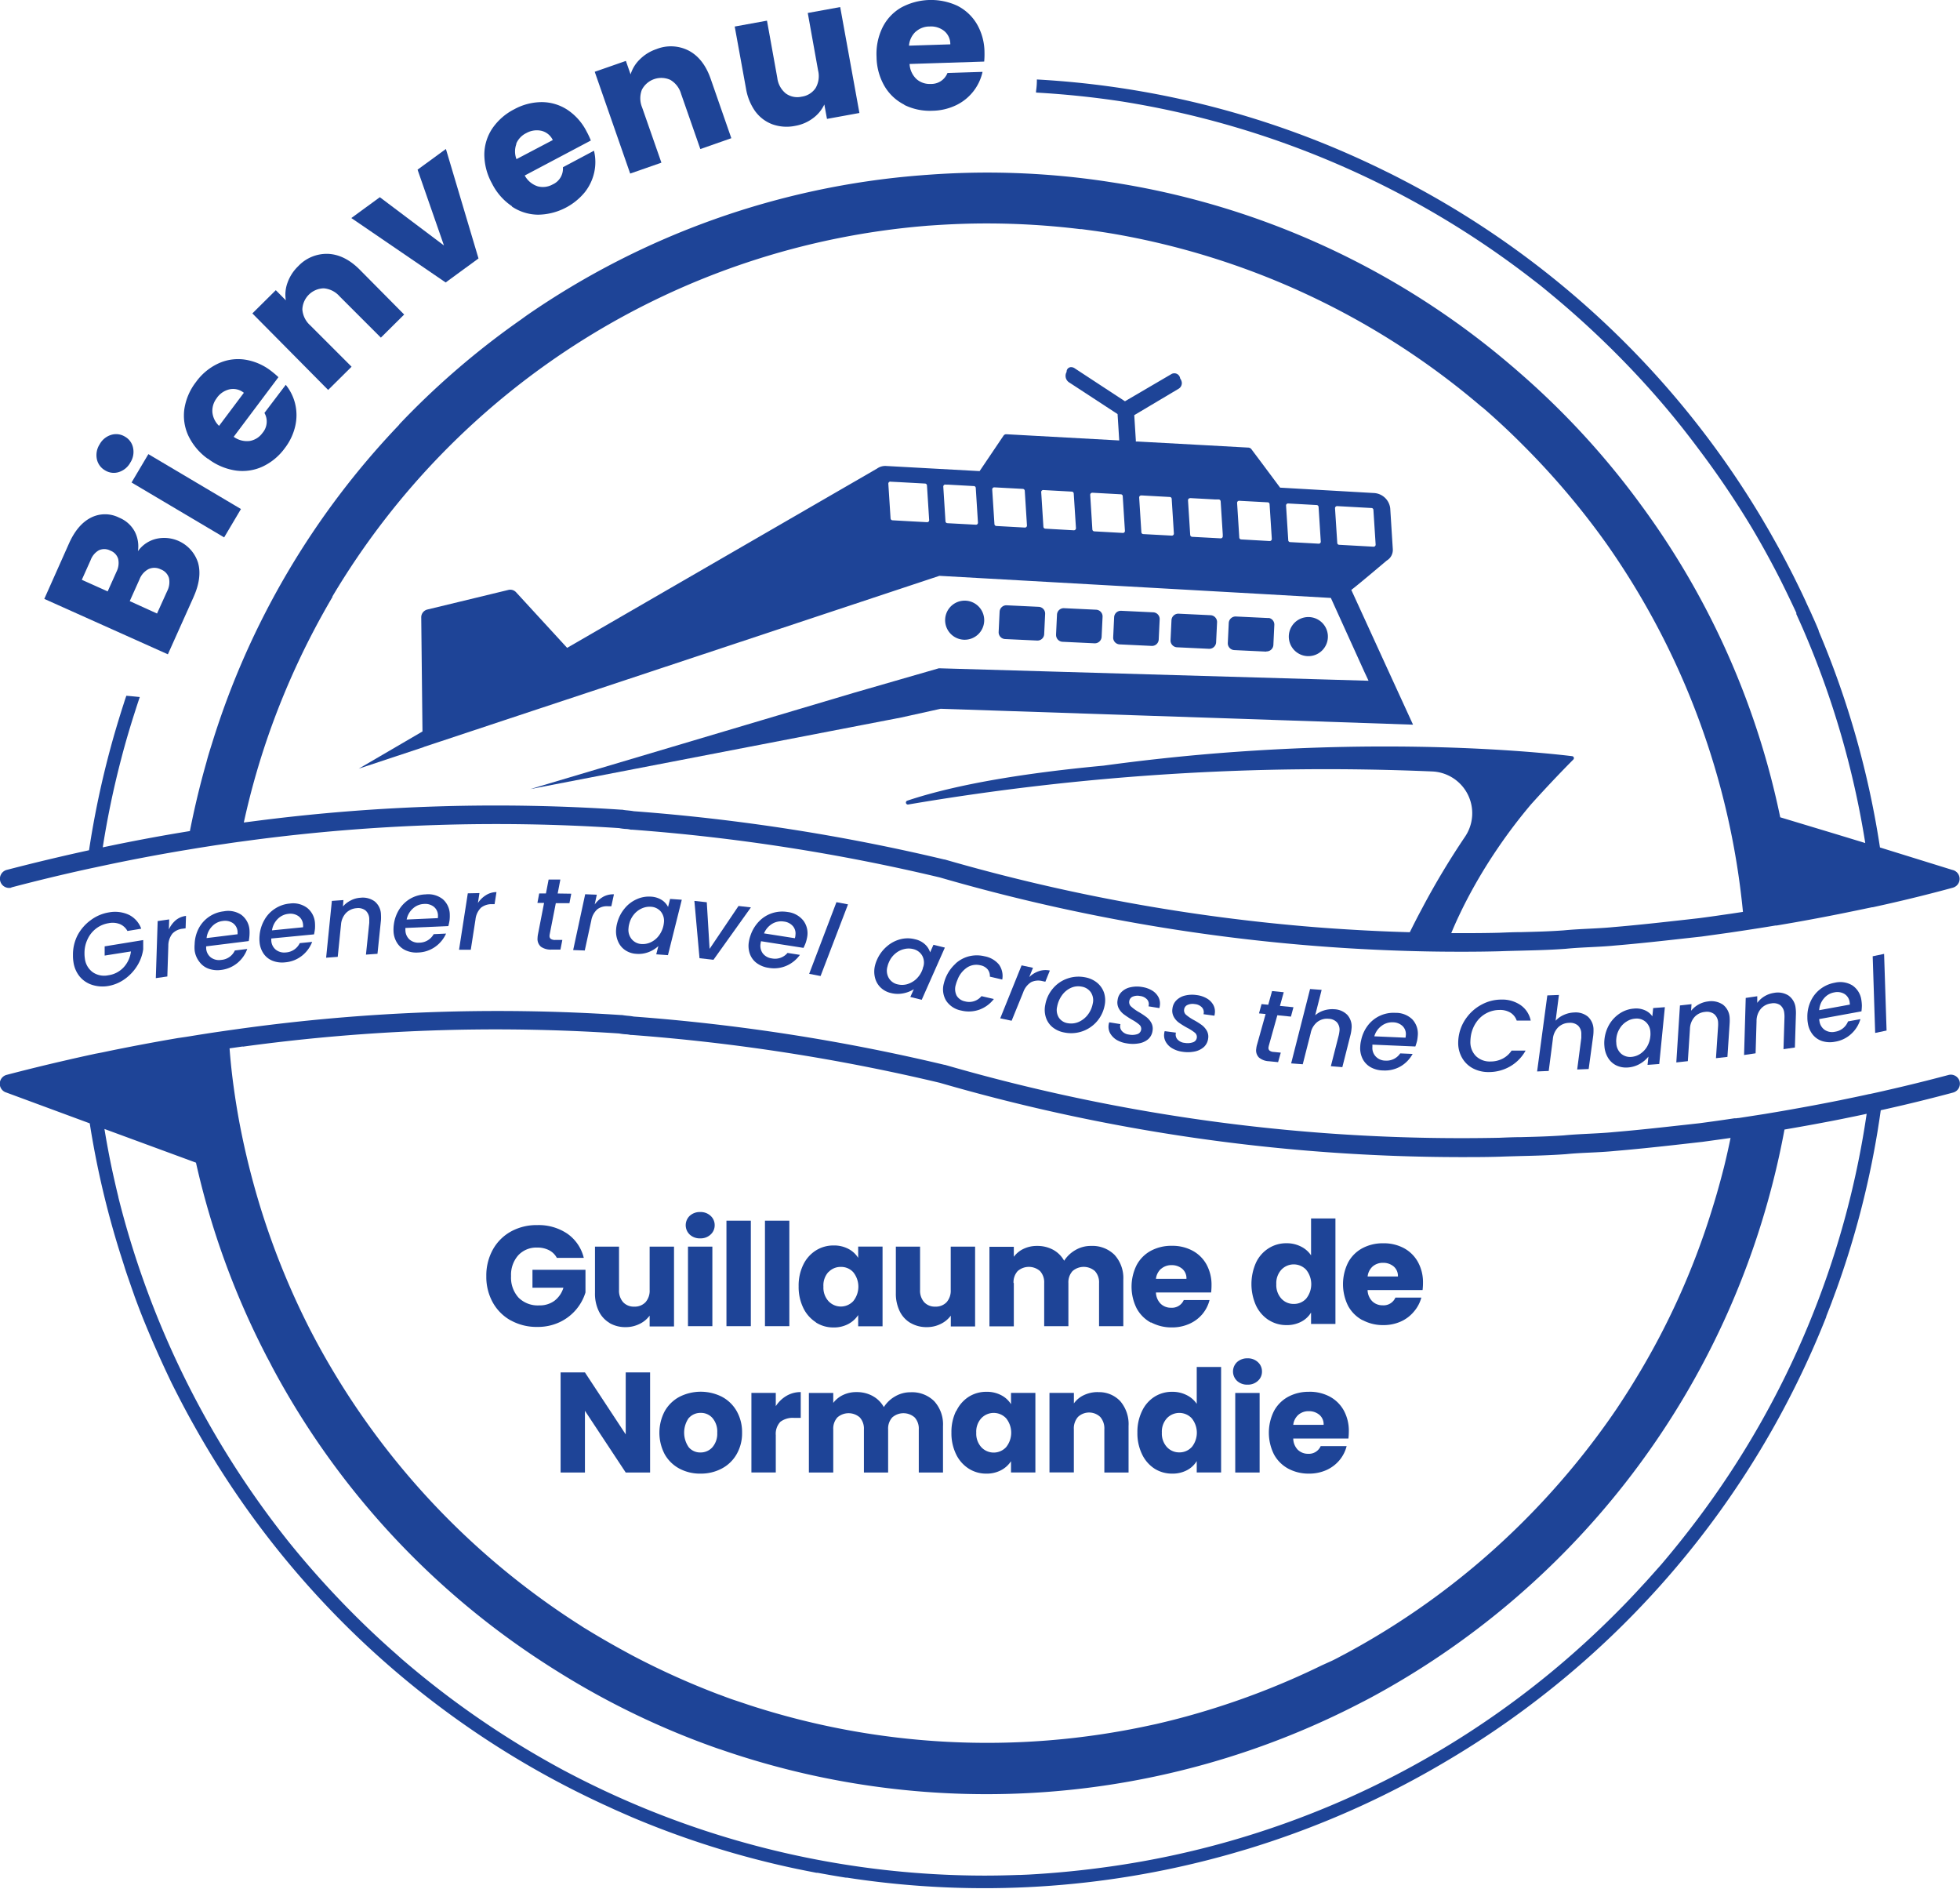
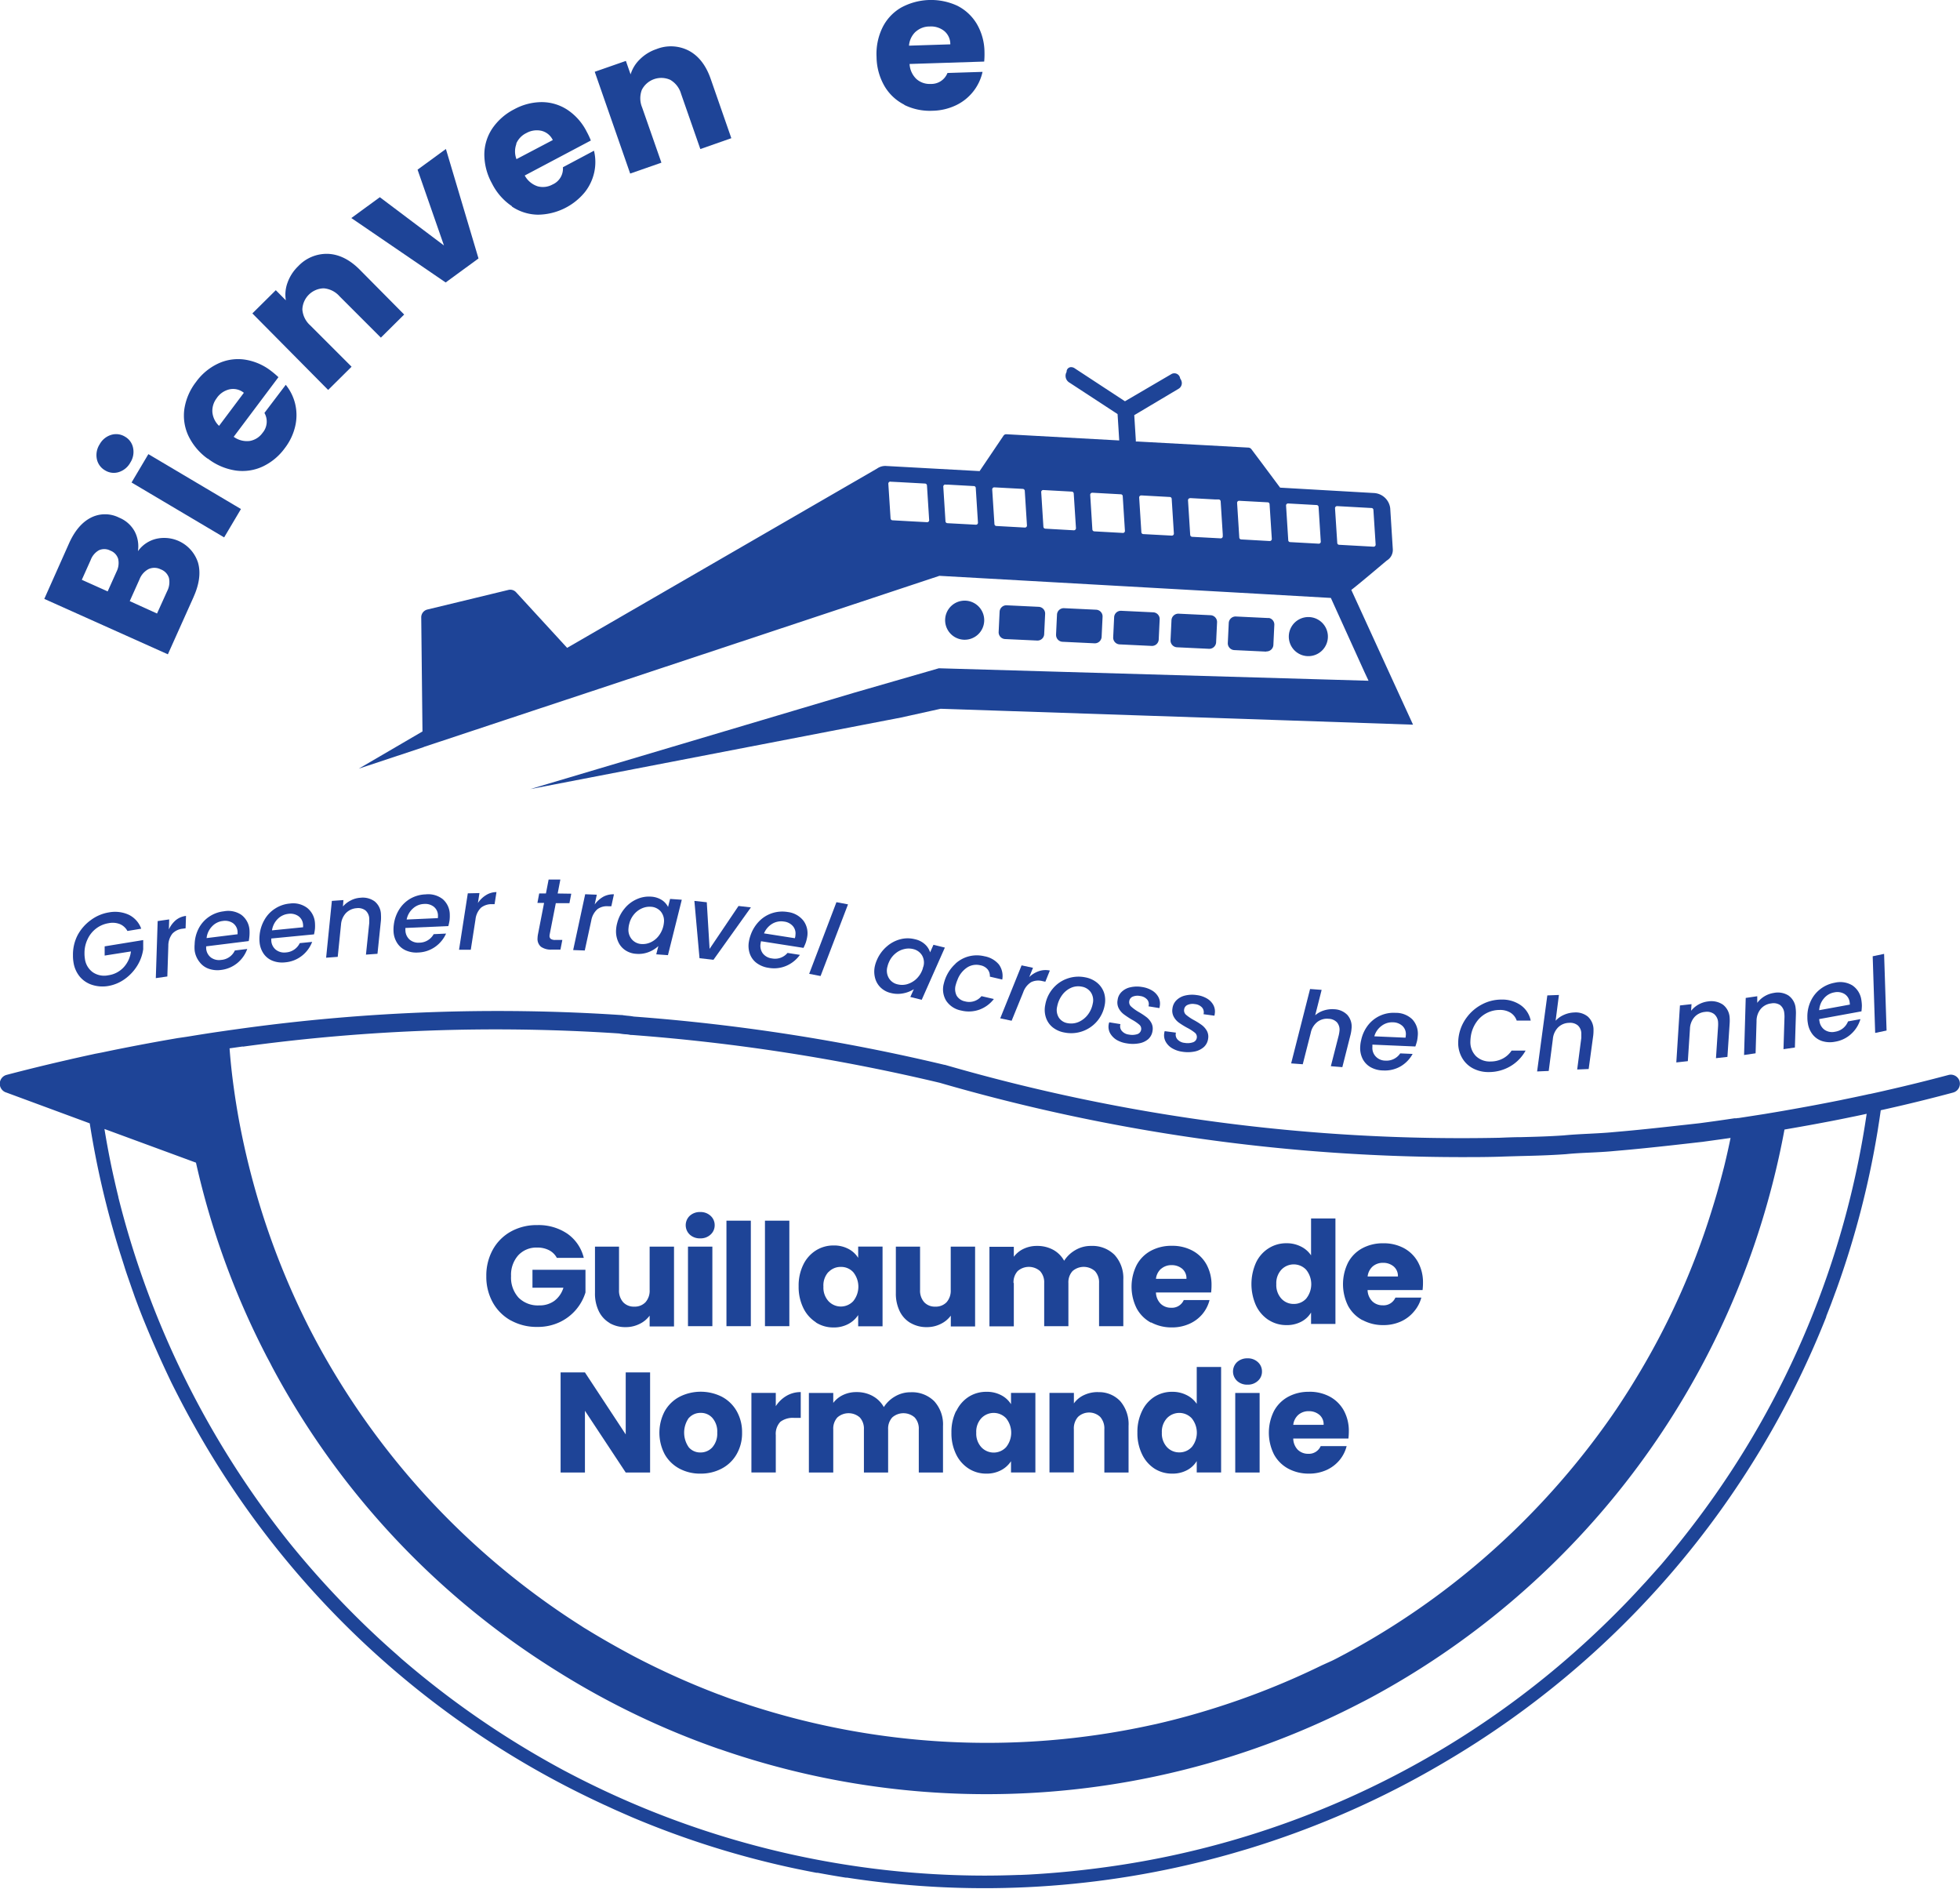
<svg xmlns="http://www.w3.org/2000/svg" viewBox="0 0 474.37 457.07">
  <defs>
    <style>.cls-1{fill:#1e4497;}.cls-2{fill:#21409a;}</style>
  </defs>
  <title>GdN_Dark</title>
  <g id="Layer_1" data-name="Layer 1">
    <g id="Layer_1-2" data-name="Layer 1-2">
      <path class="cls-1" d="M474.29,261.7a2.21,2.21,0,0,0-1.37-1.51,2.14,2.14,0,0,0-1.35-.06c-4.93,1.31-9.91,2.55-15,3.7l-.68.16h0c-1.12.26-2.24.5-3.37.75a.45.45,0,0,0-.11,0l-.8.18c-1.83.4-3.67.78-5.53,1.16l-.69.15-.51.1q-6,1.2-12.25,2.29h0l-1.19.21-1.29.22-3.1.52-4.69.73-1.56.24-.15,0-.46.07-.33,0h-.11c-2.77.42-5.57.81-8.42,1.19l-3.24.36-1.38.15c-5.47.61-10.69,1.18-16.2,1.64h0c-1.92.19-3.94.29-5.9.39s-4.08.2-6.1.4c-3.5.25-6.86.34-10.41.43-1.71,0-3.47.08-5.24.15a449.3,449.3,0,0,1-134.21-17.66l-.11,0a476.36,476.36,0,0,0-75.15-11.67,15.33,15.33,0,0,0-1.55-.2c-.45-.05-.88-.09-1.27-.17l-.14,0h-.15A454.76,454.76,0,0,0,57.64,249l-2.37.33h0l-1.52.22-.69.1c-2.34.34-4.68.71-7,1.09l-1,.16L43,251.2h0l-2.32.4q-6.82,1.2-13.65,2.59l-2.4.5L23,255h0l-.85.19-.48.1-1.82.4h0c-1,.23-2.08.46-3.12.71q-7.58,1.72-15.13,3.7a2.22,2.22,0,0,0-1.58,2.71,2.25,2.25,0,0,0,1.27,1.48l.21.07h0l20.22,7.47A216.42,216.42,0,0,0,29,303c.08.27.17.54.26.81.33,1.06.68,2.11,1,3.17.2.62.41,1.24.62,1.85l.73,2.1c.34,1,.68,1.92,1,2.87.14.36.27.73.41,1.1.47,1.26.95,2.52,1.45,3.77l.09.23q3,7.42,6.44,14.64h0c.23.49.47,1,.71,1.47l.47.94.51,1c1.42,2.79,2.86,5.49,4.28,8a218,218,0,0,0,97.46,90.94l1.51.71.17.08.52.23,2.17,1,1.95.86.48.21,1.67.73a217.08,217.08,0,0,0,40.16,12.57l.94.19,1.39.28,2.2.43.3,0q3.42.64,6.84,1.18l.29,0,2,.3a218.23,218.23,0,0,0,88.68-5.45l1.49-.41,1.3-.37,2.66-.78.78-.23a220.31,220.31,0,0,0,21.55-7.81,216.68,216.68,0,0,0,22.77-11.23l.47-.27c1.05-.6,2.09-1.2,3.13-1.82A218.06,218.06,0,0,0,442,318.65a.56.56,0,0,0,0-.12c.45-1.14.9-2.27,1.33-3.42.09-.26.18-.51.28-.76l.32-.87c.19-.54.4-1.07.59-1.6h0a216.4,216.4,0,0,0,9.78-37.42c.08-.47.16-.93.23-1.4.11-.73.23-1.45.34-2.18s.22-1.48.32-2.22h0l1.24-.28c5.52-1.23,10.93-2.57,16.27-4a2.22,2.22,0,0,0,1.57-2.71Zm-415.5-8.43a451,451,0,0,1,91.05-3.19,15.15,15.15,0,0,0,1.54.2c.45,0,.88.09,1.26.16l.15,0h.14a474.18,474.18,0,0,1,74.53,11.58A454.44,454.44,0,0,0,353.33,280c3.21,0,6.42,0,9.62-.1h0c1.74-.07,3.51-.11,5.2-.16,3.46-.08,7-.18,10.66-.44h.06c1.92-.2,3.94-.3,5.9-.39s4.09-.2,6.11-.4c4.73-.4,9.24-.87,13.86-1.38l3.82-.43,3.26-.37h.05l4.85-.67,1.34-.19.78-.11h0q-.64,3.14-1.39,6.24c-.05.22-.11.44-.16.66s-.12.48-.19.73q-.75,2.94-1.59,5.86-.62,2.13-1.29,4.26h0A181.36,181.36,0,0,1,395.68,334l0,0q-1.18,1.95-2.41,3.85c-.72,1.12-1.44,2.22-2.18,3.32l-.21.3c-.49.73-1,1.45-1.51,2.18a187.33,187.33,0,0,1-20.51,24.35,184.43,184.43,0,0,1-43.36,32.25l-.33.17c-.92.49-1.85,1-2.78,1.44L319.87,403l-.43.21a186.41,186.41,0,0,1-26.12,10.32q-6.39,2-12.85,3.5l-.59.14-1.68.36a185.74,185.74,0,0,1-97.07-5l-.61-.21c-1-.33-2-.67-3-1s-2.24-.81-3.36-1.23l-.27-.09a188.06,188.06,0,0,1-20.74-9.35c-3.73-2-7.36-4.05-10.92-6.23-.48-.3-1-.58-1.43-.89l-.69-.44a185.91,185.91,0,0,1-63.62-68.6c-.44-.83-.88-1.66-1.31-2.49l-.06-.11a185.82,185.82,0,0,1-12-29.43,189.86,189.86,0,0,1-5.15-20.68q-.81-4.33-1.41-8.71c-.43-3.11-.77-6.24-1-9.39l3.18-.45Zm393,16.18a215.06,215.06,0,0,1-40.69,97.82q-4.35,5.81-9,11.27l-.15.17L400,380.9l-1.61,1.8-.93,1q-3.19,3.5-6.55,6.85-6.65,6.65-13.74,12.63c-.91.76-1.81,1.52-2.73,2.26l-.39.32A215,215,0,0,1,269,451.62q-10.1,1.45-20.18,2l-1.89.08-.38,0c-2.75.1-5.51.16-8.28.16a217,217,0,0,1-101.45-25.27l-.14-.07-1.13-.61a219.13,219.13,0,0,1-26.67-17.1q-5.56-4.17-10.8-8.64l-.89-.76L96,400.34q-5.33-4.66-10.38-9.72a221.87,221.87,0,0,1-15.55-17.28,219.07,219.07,0,0,1-41.42-83.6s0-.06,0-.09c-.32-1.27-.61-2.54-.9-3.81s-.61-2.71-.89-4.07c-.58-2.83-1.11-5.7-1.58-8.58h0l16.31,6,5.84,2.15a193.89,193.89,0,0,0,16.74,46.18c.07.12.13.25.19.38.48.92,1,1.84,1.45,2.76a194.17,194.17,0,0,0,65.91,71.75c1,.65,2,1.29,3,1.91l0,0a193.42,193.42,0,0,0,39.39,18.93l.06,0,1.18.41a196.7,196.7,0,0,0,154-11.61l1-.51,1.42-.75A196.67,196.67,0,0,0,429,286.42q1.67-6.5,2.89-13.09h0l.51-.09c2.31-.4,4.59-.8,6.86-1.22l3.3-.62c1.85-.35,3.68-.72,5.51-1.1,1.15-.23,2.29-.47,3.43-.72l.32-.07h0Z" />
-       <path class="cls-1" d="M2.79,214.73q9.07-2.39,18.17-4.39l1.2-.26,1-.21,1.11-.24h0l3.22-.68q6.54-1.35,13.09-2.51c1.54-.27,3.09-.54,4.63-.79h0l2.71-.45,2.47-.39,1.86-.29,2.21-.32c1.21-.18,2.42-.36,3.64-.52h0l3.28-.44a451.33,451.33,0,0,1,88.48-2.85,12.77,12.77,0,0,0,1.54.2c.45,0,.88.09,1.26.17l.15,0,.14,0a472.14,472.14,0,0,1,74.53,11.57A454.81,454.81,0,0,0,344.14,230.2c3.05.07,6.12.1,9.17.1h.94q4.35,0,8.69-.11h0c1.74-.07,3.5-.11,5.2-.15,3.46-.09,7-.17,10.66-.44h.06c1.92-.2,3.94-.3,5.9-.4s4.09-.2,6.11-.4c6-.5,11.68-1.14,17.67-1.81l3.27-.36h0l5.75-.8.86-.12,3.75-.56c2.55-.39,5.08-.78,7.57-1.2l.27,0,.35-.06,2.28-.39,1.74-.3q7.06-1.25,13.88-2.66c1.62-.33,3.23-.67,4.82-1l.17,0h0l3.28-.73h0q8.17-1.84,16.1-4l.2-.07a2.21,2.21,0,0,0-.33-4.24L455,205.07a217.77,217.77,0,0,0-14.83-52.36s0,0,0-.05a.3.3,0,0,1,0-.1c-.5-1.19-1-2.37-1.55-3.55-.06-.13-.11-.27-.17-.4-.47-1.06-1-2.11-1.45-3.16-.2-.42-.4-.84-.59-1.26-.4-.85-.81-1.69-1.22-2.53l-.83-1.68c-.18-.36-.35-.72-.54-1.08-.08-.15-.16-.3-.23-.45-.61-1.19-1.23-2.39-1.86-3.57l-.53-1c-.62-1.16-1.27-2.31-1.91-3.45q-1.18-2.12-2.42-4.2l-.15-.27a218,218,0,0,0-84.83-81.16l-.9-.48-2.11-1.1q-1.56-.81-3.15-1.59l-.23-.11q-5.84-2.89-11.87-5.45a216.57,216.57,0,0,0-54-15h0q-9.27-1.32-18.68-1.84a18.36,18.36,0,0,1-.2,2.83l0,.25,0,.09q10.54.59,20.88,2.17A218.3,218.3,0,0,1,371,67.68l1.3,1c.83.65,1.64,1.32,2.46,2q8.37,6.87,16.13,14.62c5.16,5.16,10,10.49,14.54,16.06l1.44,1.79q2.14,2.7,4.2,5.46l0,0A218.22,218.22,0,0,1,424,127.74q3.66,6.17,6.93,12.62,2,4,3.88,8.06l-.1.08c.58,1.26,1.12,2.49,1.6,3.57A214.94,214.94,0,0,1,451.44,204h0l-1.8-.55-5.52-1.68-13.26-4h0a193.5,193.5,0,0,0-32-73.24l-1.2-1.67-.11-.14a193.47,193.47,0,0,0-29.65-32.42l-1.32-1.15-.79-.67a194.32,194.32,0,0,0-96.68-44.36l-1.29-.2h0a194.08,194.08,0,0,0-43.7-1.59h-.07l-1.26.1a194.33,194.33,0,0,0-95.39,33.95l-1.38,1,0,0a194.33,194.33,0,0,0-26,21.83q-1.74,1.74-3.43,3.53l.06,0a194.81,194.81,0,0,0-45.29,77c-.49,1.57-1,3.14-1.4,4.71h0q-2.35,8.25-4,16.65h0c-1.82.3-3.65.6-5.47.92-4,.7-7.94,1.45-11.91,2.25l-3.71.77h0a215.6,215.6,0,0,1,4.47-21.42c1-3.89,2.17-7.81,3.41-11.66l.34-1.07.12-.36c.2-.62.41-1.24.62-1.86-1.08-.11-2.17-.22-3.25-.31-.18.51-.35,1-.52,1.55-.1.33-.21.66-.32,1s-.24.73-.35,1.1c-.94,3-1.81,5.92-2.57,8.73a221.26,221.26,0,0,0-5.27,25q-10,2.18-20,4.78a2.22,2.22,0,0,0,1.13,4.29ZM59,199.08a183,183,0,0,1,6.83-23.61q2.85-7.83,6.44-15.49c1.19-2.55,2.46-5.09,3.78-7.6q1.08-2.06,2.21-4.08c.73-1.31,1.48-2.62,2.24-3.91l-.08,0A184.68,184.68,0,0,1,223.91,54.67l.55-.05,1.93-.13c4.1-.27,8.23-.42,12.39-.42a187.67,187.67,0,0,1,22.69,1.38l.34,0,3.49.47c1,.15,2.08.31,3.11.48l.62.1A185.76,185.76,0,0,1,357,97.1l1.72,1.45.05,0q5.16,4.45,10,9.33a186.9,186.9,0,0,1,20,23.63,186.15,186.15,0,0,1,33.07,89.15h0l-2.91.44-2.17.31c-1.8.27-3.63.52-5.46.76l-3.26.37c-6,.67-11.6,1.3-17.56,1.8h0c-1.92.19-3.94.29-5.9.39s-4.08.2-6.09.4c-3.51.26-6.86.34-10.41.43-1.71,0-3.47.08-5.24.15q-3.3.08-6.6.09h-5q.88-2.13,1.85-4.17c.63-1.34,1.28-2.66,1.95-3.94a123.32,123.32,0,0,1,7.51-12.52c2.72-4,5.46-7.53,8-10.53,4.86-5.4,8.73-9.33,10.24-10.85a.48.48,0,0,0-.28-.81c-5.21-.64-31.09-3.48-67.71-1.84-5.79.26-11.85.63-18.13,1.13-8.78.71-18,1.69-27.58,3-18.21,1.7-35.23,4.36-47.54,8.49a.48.48,0,0,0,.24.92,602.23,602.23,0,0,1,126.89-8,10.12,10.12,0,0,1,7.88,15.81,1.3,1.3,0,0,1-.1.15,189.5,189.5,0,0,0-9.93,16.51l-1.26,2.37c-.73,1.4-1.41,2.75-2.06,4.06q-7-.19-13.93-.61-4.53-.26-9.06-.62a453,453,0,0,1-89.57-16.37l-.11,0a478.59,478.59,0,0,0-75.15-11.68c-.55-.1-1.05-.15-1.55-.2a11,11,0,0,1-1.26-.17l-.15,0h-.14a453.37,453.37,0,0,0-87.39,2.6l-3.88.5h0Z" />
      <path class="cls-1" d="M292.61,157a1.66,1.66,0,0,0,1.72-1.56l.23-4.85a1.65,1.65,0,0,0-1.56-1.72l-7.75-.37a1.66,1.66,0,0,0-1.72,1.56l-.23,4.85a1.65,1.65,0,0,0,1.56,1.72Z" />
      <path class="cls-1" d="M306.47,157.63a1.65,1.65,0,0,0,1.72-1.56l.16-3.44h0l.07-1.41a1.63,1.63,0,0,0-1.25-1.67,1.55,1.55,0,0,0-.31,0l-7.75-.37a1.66,1.66,0,0,0-1.72,1.56l-.23,4.85a1.65,1.65,0,0,0,1.56,1.72l7.75.37Z" />
      <path class="cls-1" d="M269.42,154.21l.23-4.85a1.63,1.63,0,0,1,1.71-1.56l7.75.37a1.63,1.63,0,0,1,1.56,1.71l-.23,4.86a1.63,1.63,0,0,1-1.71,1.56l-7.75-.37A1.64,1.64,0,0,1,269.42,154.21Z" />
      <path class="cls-1" d="M255.59,153.58l.23-4.85a1.63,1.63,0,0,1,1.72-1.56l7.75.37a1.63,1.63,0,0,1,1.56,1.71l-.23,4.86a1.65,1.65,0,0,1-1.72,1.56l-7.74-.37a1.64,1.64,0,0,1-1.56-1.72Z" />
      <path class="cls-1" d="M241.7,152.89l.23-4.85a1.64,1.64,0,0,1,1.71-1.57l7.75.37a1.64,1.64,0,0,1,1.56,1.72l-.23,4.85A1.62,1.62,0,0,1,251,155l-7.75-.36A1.64,1.64,0,0,1,241.7,152.89Z" />
      <path class="cls-1" d="M238.2,150.3a4.73,4.73,0,1,0-4.95,4.5A4.73,4.73,0,0,0,238.2,150.3Z" />
      <path class="cls-1" d="M316.43,158.77a4.73,4.73,0,1,0-4.26-3.22A4.72,4.72,0,0,0,316.43,158.77Z" />
      <path class="cls-1" d="M102.54,180.76l26.58-8.82,16-5.3,82.24-27.3,77.26,4.35,17.48,1,2.79,6.15,5.33,11.75,1,2.14-8.89-.26-95.1-2.76-20.48,5.91-78.44,23.33,89.81-17.33h0l9.54-2.11,4,.13,45,1.51h0l36,1.21,29.33,1h0l-6.42-14-5.77-12.61-2.75-6c1.48-1.11,6.59-5.43,8.57-7.1a3.22,3.22,0,0,0,.79-.67h0a3,3,0,0,0,.68-2.15l-.62-9.83a4.19,4.19,0,0,0-4-3.7L309.82,118l-4.68-6.28-2.25-3a1,1,0,0,0-.77-.41L292,107.75l-16.68-.91-.42,0,0-.3-.38-6.08,10.72-6.38a1.6,1.6,0,0,0,.79-1.49,2,2,0,0,0-.4-1,1.42,1.42,0,0,0-2.05-1.11L272.27,97.1l-12.2-8a1.45,1.45,0,0,0-.72-.25,1.08,1.08,0,0,0-1.2,1.14,1.9,1.9,0,0,0,.71,2.61l11.62,7.6.22,3.45.18,2.93-27.28-1.5a.78.78,0,0,0-.72.34L237.09,114l-22.58-1.24a3.44,3.44,0,0,0-2.25.63l-75,43.38-4.35-4.74-8-8.71a1.91,1.91,0,0,0-1.86-.57l-11.77,2.85-7.87,1.9a1.94,1.94,0,0,0-1.46,1.88l.08,7.45.22,20.17L86.83,186l15.71-5.21Zm221.09-58.29,8.31.46a.47.47,0,0,1,.46.46l.54,8.38a.49.49,0,0,1-.52.52l-8.31-.46a.47.47,0,0,1-.46-.46l-.54-8.37A.5.5,0,0,1,323.63,122.47Zm-11.85-.64,6.89.38a.49.49,0,0,1,.46.46l.53,8.37a.48.48,0,0,1-.52.52l-6.89-.38a.47.47,0,0,1-.46-.46l-.53-8.37a.48.48,0,0,1,.52-.52Zm-11.85-.65,6.88.37a.47.47,0,0,1,.46.46l.54,8.39a.5.5,0,0,1-.52.52l-6.89-.39a.48.48,0,0,1-.46-.46l-.53-8.37A.49.49,0,0,1,299.93,121.18Zm-11.85-.65,6.06.33.83,0a.49.49,0,0,1,.46.46l.51,8h0l0,.43a.49.49,0,0,1-.52.52l-6.89-.37a.51.51,0,0,1-.47-.46l-.53-8.36a.5.5,0,0,1,.52-.53Zm-11.85-.65,6.89.38a.47.47,0,0,1,.46.45l.53,8.38a.49.49,0,0,1-.52.52l-6.89-.37a.48.48,0,0,1-.46-.46l-.53-8.37a.48.48,0,0,1,.51-.52Zm-11.85-.65,6.89.38a.47.47,0,0,1,.46.46l.53,8.37a.48.48,0,0,1-.52.52l-6.89-.38a.5.5,0,0,1-.47-.46l-.52-8.36a.49.49,0,0,1,.52-.52Zm-11.86-.65,6.89.38a.49.49,0,0,1,.46.46l.54,8.37a.5.5,0,0,1-.52.53l-6.89-.39a.49.49,0,0,1-.47-.46L252,119.1a.48.48,0,0,1,.52-.52Zm-11.85-.65,6.88.37a.5.5,0,0,1,.47.46l.53,8.38a.49.49,0,0,1-.52.52l-6.89-.38a.49.49,0,0,1-.46-.46l-.54-8.37a.5.5,0,0,1,.52-.52Zm-11.85-.65.76,0,6.12.34a.47.47,0,0,1,.46.46l.53,8.37a.48.48,0,0,1-.52.52l-6.88-.37a.49.49,0,0,1-.46-.46l-.08-1.27-.45-7.1a.49.49,0,0,1,.52-.52Zm-13.28-.72,2.35.12,6,.33a.49.49,0,0,1,.46.46l.53,8.37a.48.48,0,0,1-.52.52l-3.54-.19L216,125.9a.49.49,0,0,1-.46-.46l-.54-8.38a.49.49,0,0,1,.52-.52Z" />
      <path class="cls-1" d="M46.85,144.45c1.4-3.12,1.76-5.89,1.08-8.29a8.6,8.6,0,0,0-10.1-5.78,7.6,7.6,0,0,0-4.45,3,7.78,7.78,0,0,0-.78-4.77,7.49,7.49,0,0,0-3.77-3.35,7.54,7.54,0,0,0-6.82,0q-3.24,1.64-5.29,6.2l-6,13.46,29.91,13.41,6.25-13.93ZM28.2,138.34l-2.14,4.77L19.8,140.3l2.14-4.77a4.52,4.52,0,0,1,2-2.38,3.15,3.15,0,0,1,2.77.09,3.1,3.1,0,0,1,1.89,2A4.65,4.65,0,0,1,28.2,138.34ZM38,148.46l-6.6-3,2.37-5.28a4.69,4.69,0,0,1,2.18-2.47,3.38,3.38,0,0,1,2.94.06,3.26,3.26,0,0,1,2,2.08,4.76,4.76,0,0,1-.44,3.21L38,148.47Z" />
      <path class="cls-1" d="M25.43,113.82a4,4,0,0,0,3.31.42,4.83,4.83,0,0,0,2.81-2.32,4.75,4.75,0,0,0,.66-3.54,4,4,0,0,0-1.95-2.71,4.09,4.09,0,0,0-3.35-.44,4.77,4.77,0,0,0-2.79,2.28,4.83,4.83,0,0,0-.68,3.58A4.09,4.09,0,0,0,25.43,113.82Z" />
      <rect class="cls-1" x="41.08" y="106.94" width="7.98" height="26.05" transform="translate(-81.1 97.56) rotate(-59.34)" />
      <path class="cls-1" d="M50.26,110.94A14.52,14.52,0,0,0,57,113.85a11.62,11.62,0,0,0,6.54-.94,14,14,0,0,0,5.4-4.48,13.77,13.77,0,0,0,2.51-5.3,11.78,11.78,0,0,0,0-5.35,11.63,11.63,0,0,0-2.29-4.66L64,99.92a4.21,4.21,0,0,1-.47,4.84,4.77,4.77,0,0,1-3.06,1.94,5.44,5.44,0,0,1-3.91-1L67.39,91.27a21.66,21.66,0,0,0-1.78-1.51A13.72,13.72,0,0,0,59.12,87a11.36,11.36,0,0,0-6.38,1,13.87,13.87,0,0,0-5.3,4.43,14.18,14.18,0,0,0-2.81,6.47,11.56,11.56,0,0,0,.95,6.52,14.55,14.55,0,0,0,4.69,5.58Zm2.23-14.66a5.13,5.13,0,0,1,3.07-2.07,4.13,4.13,0,0,1,3.46.84l-6,8A5.19,5.19,0,0,1,51.4,99.7a5,5,0,0,1,1.1-3.41Z" />
      <path class="cls-1" d="M85.08,88.73l-10-10a5.73,5.73,0,0,1-1.9-3.84,5.3,5.3,0,0,1,5.18-5.12,5.71,5.71,0,0,1,3.82,1.93l10,10,5.64-5.59L87.11,65.3c-2.43-2.46-5-3.74-7.67-3.87a9.47,9.47,0,0,0-7.28,3,10.3,10.3,0,0,0-2.58,4,8.39,8.39,0,0,0-.4,4.24l-2.43-2.45-5.67,5.62L79.42,94.36l5.67-5.62Z" />
      <polygon class="cls-1" points="115.81 62.54 107.92 36.05 101.06 41.06 107.45 59.4 91.93 47.72 85.03 52.76 107.86 68.35 115.81 62.54" />
      <path class="cls-1" d="M123.92,50a11.55,11.55,0,0,0,6.31,1.95,14.9,14.9,0,0,0,11.32-5.45,11.9,11.9,0,0,0,2.28-4.84,11.66,11.66,0,0,0-.07-5.19l-7.52,4a4.2,4.2,0,0,1-2.5,4.17,4.83,4.83,0,0,1-3.59.45A5.47,5.47,0,0,1,127,42.47L143,34a19,19,0,0,0-1-2.13,13.81,13.81,0,0,0-4.67-5.3,11.37,11.37,0,0,0-6.18-1.86,14,14,0,0,0-6.69,1.73,14.24,14.24,0,0,0-5.31,4.65,11.46,11.46,0,0,0-1.93,6.3,14.55,14.55,0,0,0,1.85,7,14.33,14.33,0,0,0,4.8,5.49Zm1-15.18a5,5,0,0,1,2.45-2.61,5.17,5.17,0,0,1,3.66-.56,4.12,4.12,0,0,1,2.76,2.24L125,38.51a5.16,5.16,0,0,1,0-3.73Z" />
      <path class="cls-1" d="M160.07,39.34,155.41,26a5.76,5.76,0,0,1-.06-4.28,5.29,5.29,0,0,1,6.87-2.4,5.72,5.72,0,0,1,2.62,3.39l4.66,13.36L177,33.44l-5-14.37q-1.71-4.89-5.26-6.79a9.43,9.43,0,0,0-7.88-.39,10.32,10.32,0,0,0-4,2.47A8.47,8.47,0,0,0,152.62,18l-1.14-3.26-7.54,2.63L152.52,42l7.54-2.63Z" />
-       <path class="cls-1" d="M182.84,27A9,9,0,0,0,187,30.1a10.27,10.27,0,0,0,5.43.36,10,10,0,0,0,4.34-1.86,8.73,8.73,0,0,0,2.74-3.32l.64,3.49L208,27.34,203.35,1.71,195.5,3.14,198,17.06a5.75,5.75,0,0,1-.6,4.24,4.83,4.83,0,0,1-3.37,2.09,4.74,4.74,0,0,1-3.84-.77,5.72,5.72,0,0,1-2.06-3.75L185.63,5l-7.81,1.42,2.73,15a13.26,13.26,0,0,0,2.3,5.61Z" />
      <path class="cls-1" d="M218.85,25.38a14,14,0,0,0,6.87,1.42,13.74,13.74,0,0,0,5.7-1.35,11.74,11.74,0,0,0,6.38-8.06l-8.49.27a4.19,4.19,0,0,1-4.07,2.65,4.79,4.79,0,0,1-3.42-1.17,5.4,5.4,0,0,1-1.68-3.66l18.06-.58a20.73,20.73,0,0,0,.07-2.34,13.72,13.72,0,0,0-1.88-6.81,11.5,11.5,0,0,0-4.74-4.38,15.15,15.15,0,0,0-13.58.48,11.42,11.42,0,0,0-4.49,4.82,14.55,14.55,0,0,0-1.43,7.15,14.4,14.4,0,0,0,1.91,7,11.6,11.6,0,0,0,4.82,4.52Zm2.77-17.7A5,5,0,0,1,225,6.41a5.13,5.13,0,0,1,3.54,1.1A4.12,4.12,0,0,1,230,10.73l-10,.32a5.2,5.2,0,0,1,1.6-3.37Z" />
      <polygon class="cls-1" points="151.44 347.1 141.57 332.1 135.68 332.1 135.68 356.32 141.57 356.32 141.57 341.38 151.44 356.32 157.34 356.32 157.34 332.1 151.44 332.1 151.44 347.1" />
      <path class="cls-1" d="M160.89,341.46a11.19,11.19,0,0,0,0,10.47,8.92,8.92,0,0,0,3.55,3.45,10.57,10.57,0,0,0,5.09,1.21,10.75,10.75,0,0,0,5.12-1.21,8.89,8.89,0,0,0,3.62-3.47,10.09,10.09,0,0,0,1.33-5.23,10.28,10.28,0,0,0-1.31-5.23,8.94,8.94,0,0,0-3.59-3.47,11.37,11.37,0,0,0-10.21,0,8.88,8.88,0,0,0-3.59,3.47Zm5.84,1.66a3.73,3.73,0,0,1,2.86-1.23,3.68,3.68,0,0,1,2.84,1.24,5,5,0,0,1,1.16,3.55,5,5,0,0,1-1.19,3.55,3.82,3.82,0,0,1-2.88,1.24,3.62,3.62,0,0,1-2.81-1.24,6.17,6.17,0,0,1,0-7.12Z" />
      <path class="cls-1" d="M187.77,347.38a4.23,4.23,0,0,1,1.1-3.33,5,5,0,0,1,3.31-.95h1.62v-6.24a6.69,6.69,0,0,0-3.45.91,7.73,7.73,0,0,0-2.59,2.5v-3.21h-5.9v19.25h5.9v-8.93Z" />
      <path class="cls-1" d="M211.18,337.79a8,8,0,0,0-3.88-.93,7.42,7.42,0,0,0-3.28.71,6.33,6.33,0,0,0-2.35,1.91v-2.41h-5.9v19.25h5.9V345.87a4,4,0,0,1,1-2.88,4.11,4.11,0,0,1,5.42,0,4,4,0,0,1,1,2.88v10.45h5.86V345.87a4,4,0,0,1,1-2.88,4.11,4.11,0,0,1,5.42,0,4,4,0,0,1,1,2.88v10.45h5.86V345.07a8.3,8.3,0,0,0-2.12-6,7.6,7.6,0,0,0-5.71-2.17,7.32,7.32,0,0,0-3.76,1,7.81,7.81,0,0,0-2.73,2.59,6.76,6.76,0,0,0-2.67-2.66Z" />
      <path class="cls-1" d="M231.39,341.45a11.48,11.48,0,0,0-1.12,5.21,11.6,11.6,0,0,0,1.12,5.23,8.45,8.45,0,0,0,3.05,3.48,7.79,7.79,0,0,0,4.28,1.22,7.41,7.41,0,0,0,3.57-.83,6.48,6.48,0,0,0,2.4-2.17v2.72h5.9V337.06h-5.9v2.73a6.05,6.05,0,0,0-2.36-2.17,7.41,7.41,0,0,0-3.57-.83,7.9,7.9,0,0,0-4.31,1.21,8.3,8.3,0,0,0-3,3.45Zm6.11,1.74a4.13,4.13,0,0,1,6,0,5.57,5.57,0,0,1,0,7,4.1,4.1,0,0,1-6,0,4.86,4.86,0,0,1-1.22-3.5A4.8,4.8,0,0,1,237.5,343.19Z" />
      <path class="cls-1" d="M265.74,336.86a7.77,7.77,0,0,0-3.42.74,6.14,6.14,0,0,0-2.41,2v-2.55H254v19.25h5.9V345.87a4.2,4.2,0,0,1,1-3,3.92,3.92,0,0,1,5.38,0,4.2,4.2,0,0,1,1,3v10.45h5.86V345.07a8.53,8.53,0,0,0-2-6,7,7,0,0,0-5.4-2.19Z" />
      <path class="cls-1" d="M289.65,339.72a6.3,6.3,0,0,0-2.47-2.14,7.57,7.57,0,0,0-3.47-.79A7.9,7.9,0,0,0,279.4,338a8.23,8.23,0,0,0-3,3.45,11.48,11.48,0,0,0-1.12,5.21,11.6,11.6,0,0,0,1.12,5.23,8.45,8.45,0,0,0,3,3.48,7.87,7.87,0,0,0,4.31,1.22,7.41,7.41,0,0,0,3.57-.83,6,6,0,0,0,2.36-2.21v2.76h5.9V330.78h-5.9v8.93Zm-1.23,10.45a4,4,0,0,1-3,1.28,4,4,0,0,1-3-1.29,4.86,4.86,0,0,1-1.22-3.5,4.8,4.8,0,0,1,1.22-3.47,4.13,4.13,0,0,1,6,0,5.54,5.54,0,0,1,0,7Z" />
      <path class="cls-1" d="M301.93,335.06a3.51,3.51,0,0,0,2.5-.91,2.94,2.94,0,0,0,1-2.26,3,3,0,0,0-1-2.29,3.53,3.53,0,0,0-2.5-.91,3.63,3.63,0,0,0-2.53.91,3.13,3.13,0,0,0,0,4.55A3.56,3.56,0,0,0,301.93,335.06Z" />
      <rect class="cls-1" x="298.96" y="337.07" width="5.9" height="19.25" />
      <path class="cls-1" d="M316.83,336.79a10.33,10.33,0,0,0-5.07,1.21,8.5,8.5,0,0,0-3.43,3.45,11.73,11.73,0,0,0,0,10.48,8.55,8.55,0,0,0,3.45,3.45,10.38,10.38,0,0,0,5,1.21,10.2,10.2,0,0,0,4.24-.86,8.86,8.86,0,0,0,3.16-2.38,8.55,8.55,0,0,0,1.74-3.42h-6.28a3.11,3.11,0,0,1-3.07,1.86,3.54,3.54,0,0,1-2.5-1A4,4,0,0,1,313,348.1h13.35a14.82,14.82,0,0,0,.1-1.73,10.23,10.23,0,0,0-1.22-5.07,8.5,8.5,0,0,0-3.4-3.35,10.33,10.33,0,0,0-5-1.17Zm-3.83,8a3.8,3.8,0,0,1,1.26-2.45,3.76,3.76,0,0,1,2.5-.86,3.89,3.89,0,0,1,2.59.9,3,3,0,0,1,1,2.41H313Z" />
      <path class="cls-1" d="M123.64,319.52a12.86,12.86,0,0,0,6.4,1.57,12.35,12.35,0,0,0,5.45-1.17,11.75,11.75,0,0,0,6.21-7.17v-5.49H128.87v4.35h7.49a6.22,6.22,0,0,1-2.19,3.17,6,6,0,0,1-3.67,1.1,6.58,6.58,0,0,1-5-1.88,7.2,7.2,0,0,1-1.81-5.23,7.09,7.09,0,0,1,1.73-5,5.94,5.94,0,0,1,4.59-1.88,6.09,6.09,0,0,1,2.88.64,4.42,4.42,0,0,1,1.88,1.85h6.52a10,10,0,0,0-3.95-5.83,12.41,12.41,0,0,0-7.33-2.1,12.76,12.76,0,0,0-6.38,1.57,11.2,11.2,0,0,0-4.36,4.38,12.89,12.89,0,0,0-1.57,6.4,12.76,12.76,0,0,0,1.57,6.38,11.2,11.2,0,0,0,4.38,4.36Z" />
      <path class="cls-1" d="M147.5,320.14a7.58,7.58,0,0,0,3.9,1,7.43,7.43,0,0,0,3.4-.78,6.54,6.54,0,0,0,2.43-2v2.62h5.9V301.66h-5.9v10.45a4.2,4.2,0,0,1-1,3,3.57,3.57,0,0,1-2.72,1.07,3.49,3.49,0,0,1-2.69-1.07,4.2,4.2,0,0,1-1-3V301.66H144v11.25a9.68,9.68,0,0,0,.93,4.38,6.65,6.65,0,0,0,2.62,2.85Z" />
      <path class="cls-1" d="M169.47,299.66a3.51,3.51,0,0,0,2.5-.91,3,3,0,0,0,1-2.26,3,3,0,0,0-1-2.29,3.53,3.53,0,0,0-2.5-.91,3.59,3.59,0,0,0-2.53.91,3.13,3.13,0,0,0,0,4.55A3.56,3.56,0,0,0,169.47,299.66Z" />
      <rect class="cls-1" x="166.51" y="301.66" width="5.9" height="19.25" />
      <rect class="cls-1" x="175.82" y="295.38" width="5.9" height="25.53" />
      <rect class="cls-1" x="185.14" y="295.38" width="5.9" height="25.53" />
      <path class="cls-1" d="M197.45,320a7.79,7.79,0,0,0,4.28,1.22,7.41,7.41,0,0,0,3.57-.83,6.48,6.48,0,0,0,2.4-2.17v2.72h5.9V301.65h-5.9v2.73a6.05,6.05,0,0,0-2.36-2.17,7.41,7.41,0,0,0-3.57-.83,7.92,7.92,0,0,0-4.31,1.21,8.36,8.36,0,0,0-3.05,3.45,11.45,11.45,0,0,0-1.12,5.21,11.6,11.6,0,0,0,1.12,5.23,8.45,8.45,0,0,0,3.05,3.48Zm3.06-12.17a4,4,0,0,1,3-1.26,3.94,3.94,0,0,1,3,1.28,5.57,5.57,0,0,1,0,7,4.1,4.1,0,0,1-6,0,4.86,4.86,0,0,1-1.22-3.5A4.8,4.8,0,0,1,200.51,307.79Z" />
      <path class="cls-1" d="M220.39,320.14a7.58,7.58,0,0,0,3.9,1,7.4,7.4,0,0,0,3.4-.78,6.54,6.54,0,0,0,2.43-2v2.62H236V301.66h-5.9v10.45a4.2,4.2,0,0,1-1,3,3.58,3.58,0,0,1-2.73,1.07,3.49,3.49,0,0,1-2.69-1.07,4.2,4.2,0,0,1-1-3V301.66h-5.86v11.25a9.68,9.68,0,0,0,.93,4.38,6.65,6.65,0,0,0,2.62,2.85Z" />
      <path class="cls-1" d="M245.3,310.46a4,4,0,0,1,1-2.88,4.11,4.11,0,0,1,5.42,0,4,4,0,0,1,1,2.88v10.45h5.86V310.46a4,4,0,0,1,1-2.88,4.11,4.11,0,0,1,5.42,0,4,4,0,0,1,1,2.88v10.45h5.87V309.66a8.3,8.3,0,0,0-2.12-6,7.6,7.6,0,0,0-5.71-2.17,7.32,7.32,0,0,0-3.76,1,7.81,7.81,0,0,0-2.73,2.59,6.7,6.7,0,0,0-2.67-2.66,8,8,0,0,0-3.88-.93,7.42,7.42,0,0,0-3.28.71,6.26,6.26,0,0,0-2.35,1.92v-2.42h-5.9v19.25h5.9V310.46Z" />
      <path class="cls-1" d="M278.6,320a10.38,10.38,0,0,0,5,1.21,10.2,10.2,0,0,0,4.24-.86A8.75,8.75,0,0,0,291,318a8.58,8.58,0,0,0,1.74-3.41H286.5a3.11,3.11,0,0,1-3.07,1.86,3.54,3.54,0,0,1-2.5-.95,4,4,0,0,1-1.16-2.74h13.35a14.78,14.78,0,0,0,.1-1.72,10.23,10.23,0,0,0-1.22-5.07,8.41,8.41,0,0,0-3.4-3.34,10.31,10.31,0,0,0-5-1.17,10.44,10.44,0,0,0-5.07,1.21,8.44,8.44,0,0,0-3.43,3.45,11.73,11.73,0,0,0,0,10.48,8.55,8.55,0,0,0,3.45,3.45Zm2.46-13a3.76,3.76,0,0,1,2.5-.86,3.89,3.89,0,0,1,2.59.9,3,3,0,0,1,1,2.41h-7.38a3.8,3.8,0,0,1,1.26-2.45Z" />
      <path class="cls-1" d="M307.07,319.43a7.87,7.87,0,0,0,4.31,1.22,7.41,7.41,0,0,0,3.57-.83,6,6,0,0,0,2.36-2.21v2.76h5.9V294.84h-5.9v8.93a6.3,6.3,0,0,0-2.47-2.14,7.57,7.57,0,0,0-3.47-.79,7.92,7.92,0,0,0-4.31,1.21A8.23,8.23,0,0,0,304,305.5a12.72,12.72,0,0,0,0,10.44,8.55,8.55,0,0,0,3.05,3.49Zm3.05-12.18a4.13,4.13,0,0,1,6,0,5.57,5.57,0,0,1,0,7,4,4,0,0,1-3,1.28,4,4,0,0,1-3-1.29,4.86,4.86,0,0,1-1.22-3.5A4.8,4.8,0,0,1,310.12,307.25Z" />
      <path class="cls-1" d="M329.78,319.44a10.38,10.38,0,0,0,5,1.21,10.2,10.2,0,0,0,4.24-.86,8.75,8.75,0,0,0,3.16-2.38A8.58,8.58,0,0,0,344,314h-6.28a3.11,3.11,0,0,1-3.07,1.86,3.54,3.54,0,0,1-2.5-.95,4,4,0,0,1-1.16-2.74H344.3a14.82,14.82,0,0,0,.1-1.73,10.13,10.13,0,0,0-1.23-5.07,8.5,8.5,0,0,0-3.4-3.35,10.31,10.31,0,0,0-5-1.17,10.44,10.44,0,0,0-5.07,1.21,8.44,8.44,0,0,0-3.43,3.45,11.78,11.78,0,0,0,0,10.48,8.55,8.55,0,0,0,3.45,3.45Zm2.46-13a3.76,3.76,0,0,1,2.5-.86,3.89,3.89,0,0,1,2.59.9,3,3,0,0,1,1,2.41H331A3.8,3.8,0,0,1,332.24,306.44Z" />
    </g>
  </g>
  <g id="Layer_2" data-name="Layer 2">
    <path class="cls-2" d="M18.77,226.32A10.77,10.77,0,0,1,22,222.63a10,10,0,0,1,4.37-1.85,8,8,0,0,1,4.81.58,6,6,0,0,1,3,3.37l-3.34.55A3.72,3.72,0,0,0,29,223.61a4.84,4.84,0,0,0-2.69-.22,6.72,6.72,0,0,0-3,1.26,6.88,6.88,0,0,0-2.08,2.55,7.69,7.69,0,0,0-.78,3.43,8,8,0,0,0,.1,1.38,4.74,4.74,0,0,0,1.93,3.27,4.88,4.88,0,0,0,3.72.72,6.23,6.23,0,0,0,3.72-1.92,6.86,6.86,0,0,0,1.77-3.85l-6.36,1V229l9.33-1.52v2.23a10.28,10.28,0,0,1-1.46,4,11.17,11.17,0,0,1-3,3.2,9.64,9.64,0,0,1-4,1.68,8.19,8.19,0,0,1-3.9-.27,6.45,6.45,0,0,1-3-2,7.12,7.12,0,0,1-1.52-3.5,9.61,9.61,0,0,1-.12-1.69A10.27,10.27,0,0,1,18.77,226.32Z" />
    <path class="cls-2" d="M42.59,222.63a4.8,4.8,0,0,1,2.43-1l-.1,3-.71.1a4,4,0,0,0-2.47,1.17,4.72,4.72,0,0,0-1,3l-.24,7.39-2.79.4.45-13.81,2.79-.4-.08,2.43A6.43,6.43,0,0,1,42.59,222.63Z" />
    <path class="cls-2" d="M58.38,221.35a5,5,0,0,1,2,3.64,10.29,10.29,0,0,1,0,1.36,10.48,10.48,0,0,1-.18,1.37L49.9,229a4.51,4.51,0,0,0,0,.52,3,3,0,0,0,1.18,2.2,3.33,3.33,0,0,0,2.45.56A3.94,3.94,0,0,0,56.84,230l3-.37A7.82,7.82,0,0,1,57.49,233a7.61,7.61,0,0,1-4,1.71,6.37,6.37,0,0,1-3-.3,4.74,4.74,0,0,1-2.22-1.65A5.61,5.61,0,0,1,47.11,230a8.7,8.7,0,0,1,0-1.53,8.8,8.8,0,0,1,1-3.85,7.71,7.71,0,0,1,2.5-2.79,7.85,7.85,0,0,1,3.56-1.31A5.7,5.7,0,0,1,58.38,221.35Zm-.89,4a2.73,2.73,0,0,0-1.16-2,3.42,3.42,0,0,0-2.41-.49,4.18,4.18,0,0,0-2.58,1.29A4.79,4.79,0,0,0,50,227l7.5-.93c0-.22,0-.44,0-.65Z" />
    <path class="cls-2" d="M74.34,219.69a5.07,5.07,0,0,1,1.89,3.69,10.29,10.29,0,0,1,0,1.36A12.43,12.43,0,0,1,76,226.1l-10.34,1a4.51,4.51,0,0,0,0,.52,3,3,0,0,0,1.13,2.22,3.3,3.3,0,0,0,2.43.63,4,4,0,0,0,3.33-2.25l3-.3a7.83,7.83,0,0,1-2.45,3.34A7.53,7.53,0,0,1,69,232.87a6.37,6.37,0,0,1-3-.37,4.75,4.75,0,0,1-2.18-1.7,5.76,5.76,0,0,1-1-2.85,7.82,7.82,0,0,1,0-1.53A9,9,0,0,1,64,222.59a7.62,7.62,0,0,1,2.57-2.72,7.74,7.74,0,0,1,3.58-1.23A5.68,5.68,0,0,1,74.34,219.69Zm-1,4a2.71,2.71,0,0,0-1.11-2,3.4,3.4,0,0,0-2.4-.56,4.24,4.24,0,0,0-2.61,1.23,4.9,4.9,0,0,0-1.39,2.77l7.52-.75a5.3,5.3,0,0,0,0-.69Z" />
    <path class="cls-2" d="M90.69,218.13a4.2,4.2,0,0,1,1.51,3.2,10.29,10.29,0,0,1,0,1.36l-.84,8.11-2.79.2.8-7.68v-1a2.77,2.77,0,0,0-.9-2,2.92,2.92,0,0,0-2.14-.56,4,4,0,0,0-2.62,1.2,4.58,4.58,0,0,0-1.18,2.9v-.08l-.79,7.76-2.81.21L80.32,218l2.8-.2L83,219.35a6.11,6.11,0,0,1,1.89-1.46,5.77,5.77,0,0,1,2.34-.65A4.89,4.89,0,0,1,90.69,218.13Z" />
    <path class="cls-2" d="M107.17,217.59a5,5,0,0,1,1.69,3.79,8.85,8.85,0,0,1-.06,1.36,13,13,0,0,1-.29,1.35l-10.39.46a4.51,4.51,0,0,0,0,.52,3.09,3.09,0,0,0,1,2.28,3.28,3.28,0,0,0,2.39.76,4,4,0,0,0,3.45-2.06l3-.14a7.8,7.8,0,0,1-2.63,3.2,7.58,7.58,0,0,1-4.16,1.38,6.3,6.3,0,0,1-3-.53,4.77,4.77,0,0,1-2.08-1.82,5.69,5.69,0,0,1-.85-2.89,8.79,8.79,0,0,1,.08-1.54A9,9,0,0,1,96.66,220a7.82,7.82,0,0,1,2.72-2.58,8,8,0,0,1,3.65-1A5.69,5.69,0,0,1,107.17,217.59ZM106,221.53a2.74,2.74,0,0,0-1-2.11,3.37,3.37,0,0,0-2.37-.68,4.19,4.19,0,0,0-2.67,1.08,4.77,4.77,0,0,0-1.54,2.69l7.56-.34C106,221.88,106,221.66,106,221.53Z" />
    <path class="cls-2" d="M117.62,216.61a4.76,4.76,0,0,1,2.54-.74l-.46,2.92H119a4.08,4.08,0,0,0-2.6.87,4.7,4.7,0,0,0-1.32,2.84l-1.14,7.32H111.1l2.12-13.65,2.82-.06-.37,2.4A6.31,6.31,0,0,1,117.62,216.61Z" />
    <path class="cls-2" d="M133.06,226a3.11,3.11,0,0,0-.06.44.88.88,0,0,0,.31.76,1.87,1.87,0,0,0,1.06.25h1.73l-.46,2.34h-2.22a4.14,4.14,0,0,1-2.49-.69,2.47,2.47,0,0,1-.83-2.1,5.58,5.58,0,0,1,.12-1l1.46-7.51h-1.61l.43-2.29h1.63l.65-3.37h2.84l-.65,3.38,3.29.05-.44,2.29-3.3,0Z" />
    <path class="cls-2" d="M146,217a5,5,0,0,1,2.59-.59l-.63,2.89h-.72a3.91,3.91,0,0,0-2.65.71,4.71,4.71,0,0,0-1.49,2.76L141.53,230l-2.81-.1,2.91-13.51,2.81.11-.51,2.37A6.59,6.59,0,0,1,146,217Z" />
    <path class="cls-2" d="M151.15,219.86a7.86,7.86,0,0,1,2.92-2.25,7.14,7.14,0,0,1,3.47-.64,5.42,5.42,0,0,1,2.64.82,4.3,4.3,0,0,1,1.51,1.68l.49-1.95,2.83.2-3.35,13.41-2.83-.2.51-2a7.29,7.29,0,0,1-2.34,1.45,6.69,6.69,0,0,1-3,.43,5.3,5.3,0,0,1-2.67-.88,4.76,4.76,0,0,1-1.73-2.09,6.06,6.06,0,0,1-.48-3,7.63,7.63,0,0,1,.26-1.49A8.89,8.89,0,0,1,151.15,219.86Zm9.54,3.35a3.53,3.53,0,0,0-.79-2.67,3.37,3.37,0,0,0-2.36-1.12,4.58,4.58,0,0,0-2.16.38,5.17,5.17,0,0,0-1.91,1.43,5.62,5.62,0,0,0-1.18,2.35,4.87,4.87,0,0,0-.17,1,3.52,3.52,0,0,0,.79,2.71,3.31,3.31,0,0,0,2.36,1.15,4.55,4.55,0,0,0,2.15-.39,5.19,5.19,0,0,0,1.91-1.47,6.26,6.26,0,0,0,1.36-3.38Z" />
    <path class="cls-2" d="M171.74,229.61l7-10.38,3,.34-9.06,12.68-3.38-.38L168.06,218l3,.33Z" />
    <path class="cls-2" d="M194.44,222.78a5.09,5.09,0,0,1,.91,4,9.8,9.8,0,0,1-.33,1.32c-.13.35-.31.77-.55,1.27l-10.28-1.61a4.59,4.59,0,0,0-.1.51,3.11,3.11,0,0,0,.53,2.44,3.27,3.27,0,0,0,2.2,1.21,3.94,3.94,0,0,0,3.78-1.33l3,.47a7.83,7.83,0,0,1-3.2,2.61,7.51,7.51,0,0,1-4.36.53,6.37,6.37,0,0,1-2.85-1.12,4.75,4.75,0,0,1-1.68-2.2,5.79,5.79,0,0,1-.26-3,8.35,8.35,0,0,1,.38-1.49,9,9,0,0,1,2.06-3.42,7.75,7.75,0,0,1,3.18-2,7.94,7.94,0,0,1,3.78-.28A5.69,5.69,0,0,1,194.44,222.78Zm-1.95,3.62a2.74,2.74,0,0,0-.56-2.26,3.34,3.34,0,0,0-2.19-1.14,4.23,4.23,0,0,0-2.83.53,4.89,4.89,0,0,0-2,2.33l7.47,1.17c.06-.21.1-.42.14-.63Z" />
    <path class="cls-2" d="M205.24,218.84l-6.64,17.34-2.76-.53,6.6-17.34Z" />
    <path class="cls-2" d="M214.66,229a8,8,0,0,1,3.26-1.72,7,7,0,0,1,3.52,0,5.13,5.13,0,0,1,2.46,1.26,4.43,4.43,0,0,1,1.21,1.91l.81-1.83,2.76.68-5.6,12.63-2.76-.68.85-1.88a7.36,7.36,0,0,1-2.56,1,6.75,6.75,0,0,1-3-.08,5.27,5.27,0,0,1-2.48-1.33,4.93,4.93,0,0,1-1.35-2.35,6.09,6.09,0,0,1,0-3,8,8,0,0,1,.5-1.42A8.91,8.91,0,0,1,214.66,229Zm8.81,4.93a3.46,3.46,0,0,0-.32-2.76,3.39,3.39,0,0,0-2.13-1.51,4.51,4.51,0,0,0-2.19,0,5,5,0,0,0-2.12,1.07,5.47,5.47,0,0,0-1.57,2.12,4.91,4.91,0,0,0-.34,1,3.54,3.54,0,0,0,.31,2.81,3.26,3.26,0,0,0,2.12,1.53,4.55,4.55,0,0,0,2.2,0,5.58,5.58,0,0,0,2.13-1.11,5.87,5.87,0,0,0,1.57-2.15,4.38,4.38,0,0,0,.31-1Z" />
    <path class="cls-2" d="M231.27,233.16a7.65,7.65,0,0,1,3.28-1.76,7.8,7.8,0,0,1,3.72,0,5.89,5.89,0,0,1,3.5,2,4.73,4.73,0,0,1,.8,3.63l-3-.7a2.52,2.52,0,0,0-.53-1.75,3,3,0,0,0-1.77-1,4.08,4.08,0,0,0-3.16.51,6.11,6.11,0,0,0-2.37,3,8.79,8.79,0,0,0-.42,1.22,3.53,3.53,0,0,0,.22,2.63,3,3,0,0,0,2,1.37,3.84,3.84,0,0,0,4-1.26l3,.69a7.8,7.8,0,0,1-3.48,2.57,7.61,7.61,0,0,1-4.43.22,5.57,5.57,0,0,1-3.63-2.37,5.29,5.29,0,0,1-.56-4.2,9.41,9.41,0,0,1,2.81-4.75Z" />
    <path class="cls-2" d="M251.44,235a5,5,0,0,1,2.65-.15L253,237.56l-.7-.15a4,4,0,0,0-2.73.25,4.68,4.68,0,0,0-1.93,2.47L244.84,247l-2.76-.58,5.17-12.82,2.76.59-.91,2.25A6.23,6.23,0,0,1,251.44,235Z" />
    <path class="cls-2" d="M254.77,248.59a5.08,5.08,0,0,1-1.63-2.37,5.93,5.93,0,0,1-.16-3.07,8.28,8.28,0,0,1,1.83-3.93,8,8,0,0,1,3.47-2.41,8.12,8.12,0,0,1,4.34-.32,6.33,6.33,0,0,1,2.88,1.29,5.41,5.41,0,0,1,1.68,2.37,6,6,0,0,1,.18,3.09,8.24,8.24,0,0,1-9.74,6.61A6.28,6.28,0,0,1,254.77,248.59Zm6.32-1.31a5.69,5.69,0,0,0,2.2-1.75,6.33,6.33,0,0,0,1.18-2.66,3.45,3.45,0,0,0-.47-2.76,3.33,3.33,0,0,0-2.2-1.36,4.27,4.27,0,0,0-2.66.32,5.38,5.38,0,0,0-2.12,1.78,6.79,6.79,0,0,0-1.16,2.72,3.48,3.48,0,0,0,.42,2.69,3.13,3.13,0,0,0,2.12,1.33A4.6,4.6,0,0,0,261.09,247.28Z" />
    <path class="cls-2" d="M270.26,251.64a4.52,4.52,0,0,1-1.59-1.63,3.32,3.32,0,0,1-.34-2.1,2.33,2.33,0,0,1,.14-.53l2.71.44a1.72,1.72,0,0,0,.31,1.62,2.64,2.64,0,0,0,1.75.91,4.11,4.11,0,0,0,2-.1,1.36,1.36,0,0,0,.95-1.1,1.3,1.3,0,0,0-.45-1.2,9.89,9.89,0,0,0-1.84-1.24c-.67-.4-1.32-.83-1.94-1.29a4.45,4.45,0,0,1-1.2-1.43,3.08,3.08,0,0,1-.27-2,3.26,3.26,0,0,1,1-2,4.3,4.3,0,0,1,2.1-1.09,7.19,7.19,0,0,1,2.85-.06,6.5,6.5,0,0,1,2.45.88,4.13,4.13,0,0,1,1.51,1.62,3.43,3.43,0,0,1,.3,2.09,4.59,4.59,0,0,1-.1.51l-2.64-.43a1.72,1.72,0,0,0-.3-1.62,2.69,2.69,0,0,0-1.75-.88,3,3,0,0,0-1.76.16,1.37,1.37,0,0,0-.84,1.1,1.42,1.42,0,0,0,.47,1.31,10.66,10.66,0,0,0,1.86,1.33,18,18,0,0,1,1.88,1.25,4.55,4.55,0,0,1,1.15,1.39,3,3,0,0,1,.27,1.92,3.26,3.26,0,0,1-1.06,2,4.61,4.61,0,0,1-2.2,1,8.4,8.4,0,0,1-3,0A6.71,6.71,0,0,1,270.26,251.64Z" />
    <path class="cls-2" d="M283.79,253.72a4.22,4.22,0,0,1-1.63-1.59,3.21,3.21,0,0,1-.39-2.08,2.4,2.4,0,0,1,.12-.53l2.72.36a1.76,1.76,0,0,0,.35,1.62,2.65,2.65,0,0,0,1.78.86,4,4,0,0,0,2-.15,1.34,1.34,0,0,0,.92-1.12,1.31,1.31,0,0,0-.47-1.19,10.81,10.81,0,0,0-1.87-1.2,19.58,19.58,0,0,1-2-1.24,4.24,4.24,0,0,1-1.23-1.4,3.09,3.09,0,0,1-.33-2,3.36,3.36,0,0,1,.95-2,4.37,4.37,0,0,1,2.08-1.15,7.34,7.34,0,0,1,2.84-.12,6.39,6.39,0,0,1,2.47.82,4.15,4.15,0,0,1,1.56,1.58,3.34,3.34,0,0,1,.35,2.08,4.54,4.54,0,0,1-.09.51l-2.64-.36a1.76,1.76,0,0,0-.35-1.62,2.68,2.68,0,0,0-1.77-.83,3,3,0,0,0-1.76.21,1.37,1.37,0,0,0-.81,1.11,1.39,1.39,0,0,0,.5,1.3,11,11,0,0,0,1.9,1.27,17.86,17.86,0,0,1,1.9,1.2,4.57,4.57,0,0,1,1.19,1.36,2.94,2.94,0,0,1,.32,1.91,3.34,3.34,0,0,1-1,2,4.76,4.76,0,0,1-2.18,1.1,8.36,8.36,0,0,1-3,.08A6.56,6.56,0,0,1,283.79,253.72Z" />
-     <path class="cls-2" d="M307.1,253c-.05.22-.08.37-.09.44a.87.87,0,0,0,.25.78,1.78,1.78,0,0,0,1,.33l1.72.17-.65,2.3-2.21-.22a4,4,0,0,1-2.42-.9,2.43,2.43,0,0,1-.65-2.16,4.79,4.79,0,0,1,.2-1l2.06-7.37-1.6-.15.62-2.25,1.62.16.92-3.31,2.83.28-.92,3.31,3.27.32-.61,2.27-3.29-.33Z" />
    <path class="cls-2" d="M326.1,245.6a4.24,4.24,0,0,1,1,3.36,9.09,9.09,0,0,1-.22,1.37l-2,7.9L322.1,258l1.91-7.48a8.35,8.35,0,0,0,.17-1,2.73,2.73,0,0,0-.6-2.13,2.86,2.86,0,0,0-2-.86,3.85,3.85,0,0,0-2.76.77,4.53,4.53,0,0,0-1.6,2.69v0l-1.92,7.54-2.81-.21,4.58-18,2.8.21-1.56,6.15a5.84,5.84,0,0,1,2.14-1.18,6.71,6.71,0,0,1,2.52-.28A4.66,4.66,0,0,1,326.1,245.6Z" />
    <path class="cls-2" d="M341.79,246.64a5.05,5.05,0,0,1,1.35,3.92,10.41,10.41,0,0,1-.18,1.35c-.12.45-.25.89-.41,1.32l-10.39-.45a4.51,4.51,0,0,0,0,.52,3,3,0,0,0,.8,2.35,3.22,3.22,0,0,0,2.32,1,4,4,0,0,0,3.61-1.75l3,.13a7.86,7.86,0,0,1-2.89,3,7.64,7.64,0,0,1-4.28,1,6.34,6.34,0,0,1-3-.79,4.87,4.87,0,0,1-1.92-2,5.78,5.78,0,0,1-.59-3,7.85,7.85,0,0,1,.22-1.52,8.9,8.9,0,0,1,1.66-3.63,7.82,7.82,0,0,1,6.66-3A5.69,5.69,0,0,1,341.79,246.64Zm-1.54,3.82a2.71,2.71,0,0,0-.81-2.19,3.43,3.43,0,0,0-2.3-.89,4.19,4.19,0,0,0-2.75.85,4.72,4.72,0,0,0-1.77,2.54l7.55.33C340.22,250.8,340.24,250.59,340.25,250.46Z" />
    <path class="cls-2" d="M355,246.18a10.74,10.74,0,0,1,3.71-3.15,10,10,0,0,1,4.6-1.15A7.88,7.88,0,0,1,368,243.2a6,6,0,0,1,2.47,3.76h-3.39a3.6,3.6,0,0,0-1.54-1.93,4.83,4.83,0,0,0-2.62-.64,6.81,6.81,0,0,0-5.63,3,8,8,0,0,0-1.3,3.27,10.71,10.71,0,0,0-.12,1.39,4.77,4.77,0,0,0,1.36,3.52,4.83,4.83,0,0,0,3.56,1.29,6.35,6.35,0,0,0,2.87-.68,5.76,5.76,0,0,0,2.18-1.95h3.39a10,10,0,0,1-3.76,3.83,10.25,10.25,0,0,1-5.1,1.36,8,8,0,0,1-3.81-.86,6.5,6.5,0,0,1-2.64-2.48,7.19,7.19,0,0,1-1-3.7,10.48,10.48,0,0,1,.14-1.68A10.25,10.25,0,0,1,355,246.18Z" />
    <path class="cls-2" d="M384.3,246a4.27,4.27,0,0,1,1.37,3.21,10.79,10.79,0,0,1-.07,1.39l-1.1,8.08-2.78.12,1-7.66c0-.33,0-.67,0-1a2.7,2.7,0,0,0-.83-2,2.91,2.91,0,0,0-2.12-.63,3.88,3.88,0,0,0-2.66,1.09,4.57,4.57,0,0,0-1.28,2.85h0l-1,7.7-2.81.12,2.47-18.4,2.81-.11L376.5,247a5.89,5.89,0,0,1,2-1.42A6.62,6.62,0,0,1,381,245,4.65,4.65,0,0,1,384.3,246Z" />
-     <path class="cls-2" d="M389.52,247.85a8.17,8.17,0,0,1,2.57-2.66,7.12,7.12,0,0,1,3.35-1.13,5.24,5.24,0,0,1,2.73.43,4.28,4.28,0,0,1,1.74,1.44l.2-2,2.83-.21-1.36,13.75-2.83.21.21-2a7.29,7.29,0,0,1-2.1,1.77,6.75,6.75,0,0,1-2.87.86,5.53,5.53,0,0,1-2.78-.49,4.79,4.79,0,0,1-2-1.81,6.24,6.24,0,0,1-.9-2.87,7.62,7.62,0,0,1,0-1.51A9,9,0,0,1,389.52,247.85Zm9.92,1.93a3.49,3.49,0,0,0-1.17-2.53,3.3,3.3,0,0,0-2.5-.76,4.36,4.36,0,0,0-2.07.69,4.94,4.94,0,0,0-1.68,1.69,5.42,5.42,0,0,0-.83,2.5,4.18,4.18,0,0,0,0,1,3.56,3.56,0,0,0,1.15,2.59,3.34,3.34,0,0,0,2.5.79,4.56,4.56,0,0,0,2.08-.7,5.34,5.34,0,0,0,1.68-1.73,6,6,0,0,0,.82-2.53A4.87,4.87,0,0,0,399.44,249.78Z" />
    <path class="cls-2" d="M417,243.11a4.26,4.26,0,0,1,1.62,3.14,10.44,10.44,0,0,1,0,1.37l-.54,8.13-2.77.31.51-7.71a8.34,8.34,0,0,0,0-1,2.76,2.76,0,0,0-1-2,2.94,2.94,0,0,0-2.15-.49,3.9,3.9,0,0,0-2.58,1.27,4.52,4.52,0,0,0-1.08,2.94V249l-.51,7.78-2.79.31.88-13.79,2.8-.31-.1,1.6a6.23,6.23,0,0,1,4.15-2.27A5,5,0,0,1,417,243.11Z" />
    <path class="cls-2" d="M432.85,240.89a4.21,4.21,0,0,1,1.74,3.07,8.92,8.92,0,0,1,.07,1.37l-.25,8.15-2.76.4.24-7.72a6.63,6.63,0,0,0-.05-1,2.75,2.75,0,0,0-1-1.95,2.9,2.9,0,0,0-2.17-.4,3.87,3.87,0,0,0-2.54,1.35,4.59,4.59,0,0,0-1,3v-.07l-.23,7.79-2.79.41.4-13.81,2.79-.41v1.6a6.19,6.19,0,0,1,4.06-2.41A4.85,4.85,0,0,1,432.85,240.89Z" />
    <path class="cls-2" d="M448.31,238.44A5.09,5.09,0,0,1,450.5,242a10.26,10.26,0,0,1,.12,1.35,12.81,12.81,0,0,1-.1,1.38l-10.23,1.87a3.09,3.09,0,0,0,.07.52,3.06,3.06,0,0,0,1.3,2.12,3.23,3.23,0,0,0,2.48.42,4,4,0,0,0,3.13-2.5l3-.55a7.75,7.75,0,0,1-2.17,3.52,7.46,7.46,0,0,1-3.94,1.94,6.34,6.34,0,0,1-3.06-.12,4.81,4.81,0,0,1-2.31-1.52,5.73,5.73,0,0,1-1.23-2.75,7.91,7.91,0,0,1-.13-1.53,8.78,8.78,0,0,1,.82-3.91,7.74,7.74,0,0,1,2.34-2.92,8,8,0,0,1,3.47-1.52A5.71,5.71,0,0,1,448.31,238.44Zm-.65,4.06a2.73,2.73,0,0,0-1.28-2,3.4,3.4,0,0,0-2.44-.36,4.15,4.15,0,0,0-2.49,1.44,4.81,4.81,0,0,0-1.16,2.87l7.43-1.36C447.7,242.84,447.68,242.63,447.66,242.5Z" />
    <path class="cls-2" d="M456,230.82l.6,18.55-2.76.58-.6-18.55Z" />
  </g>
</svg>